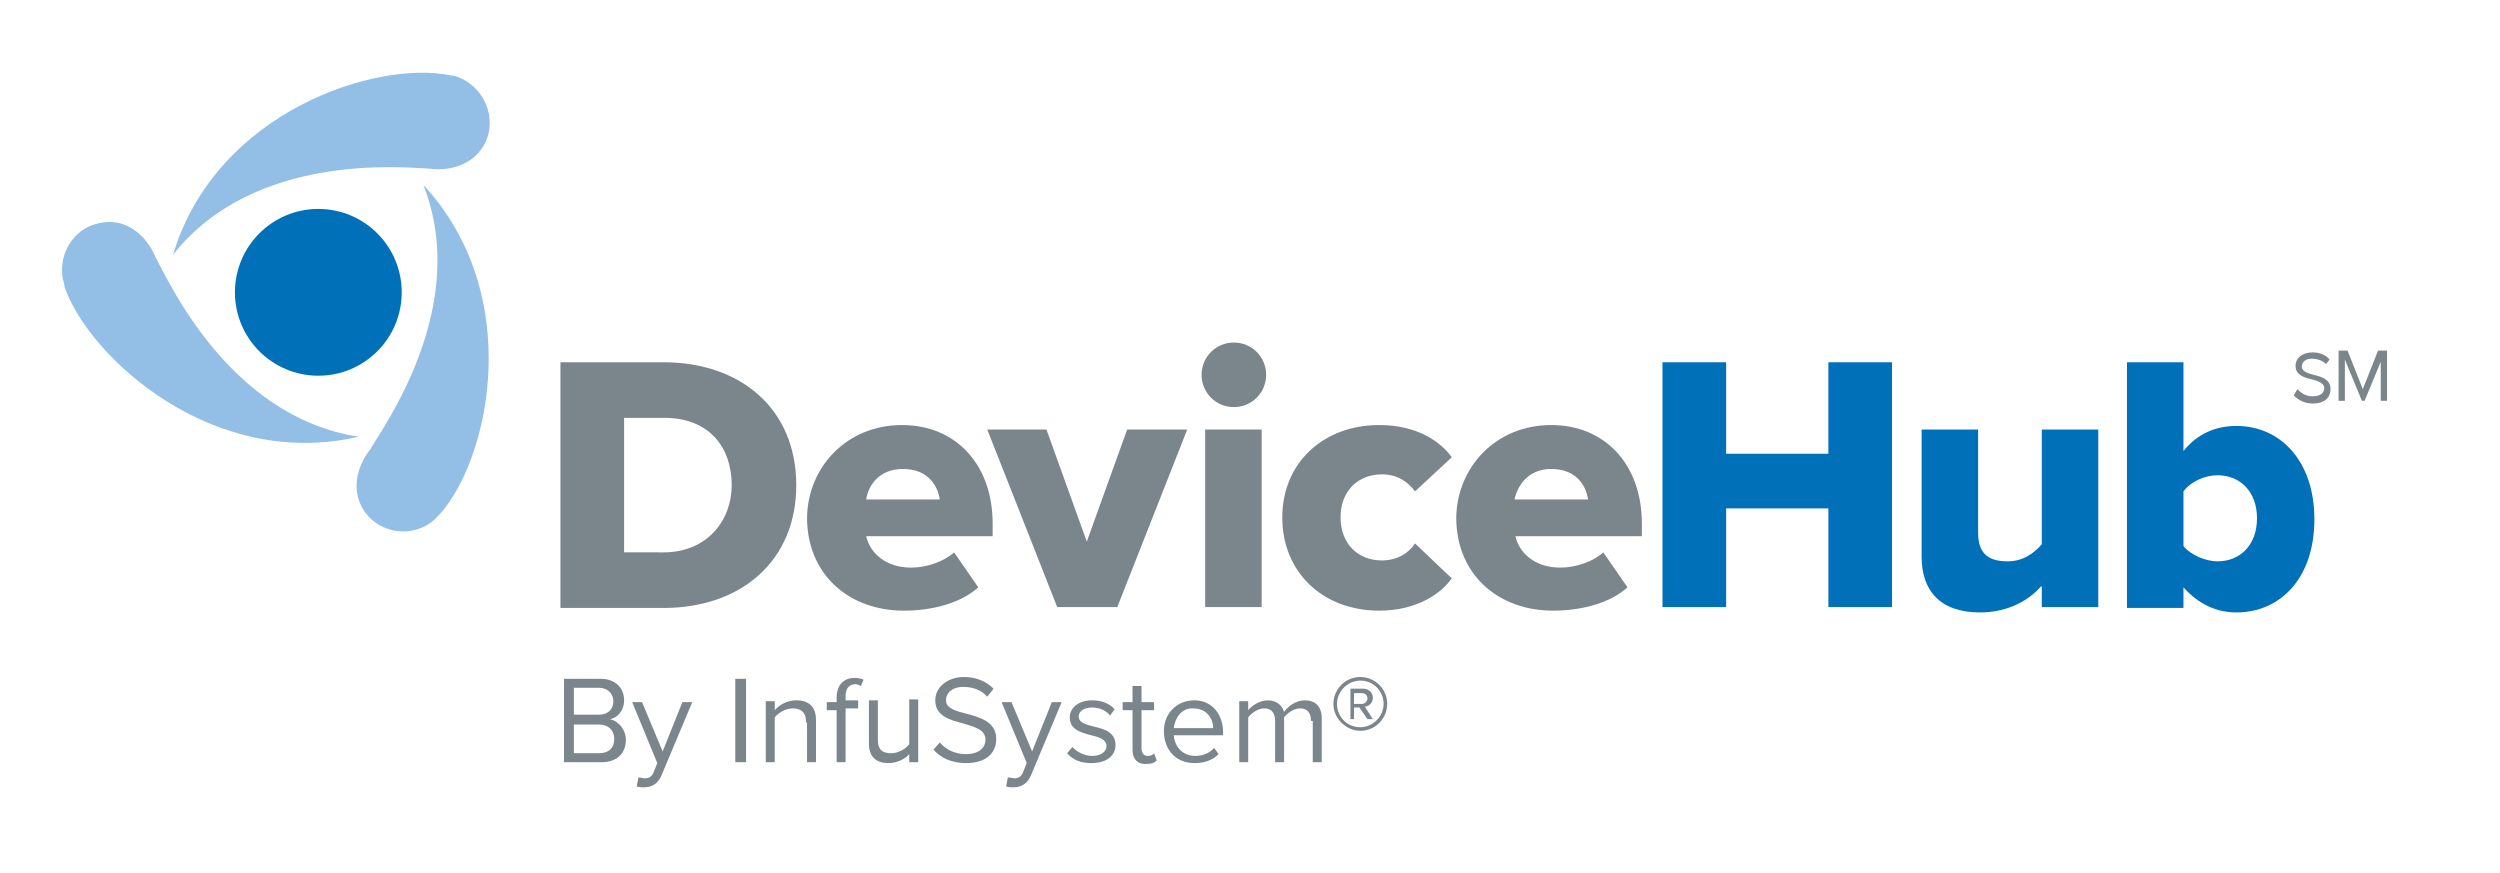
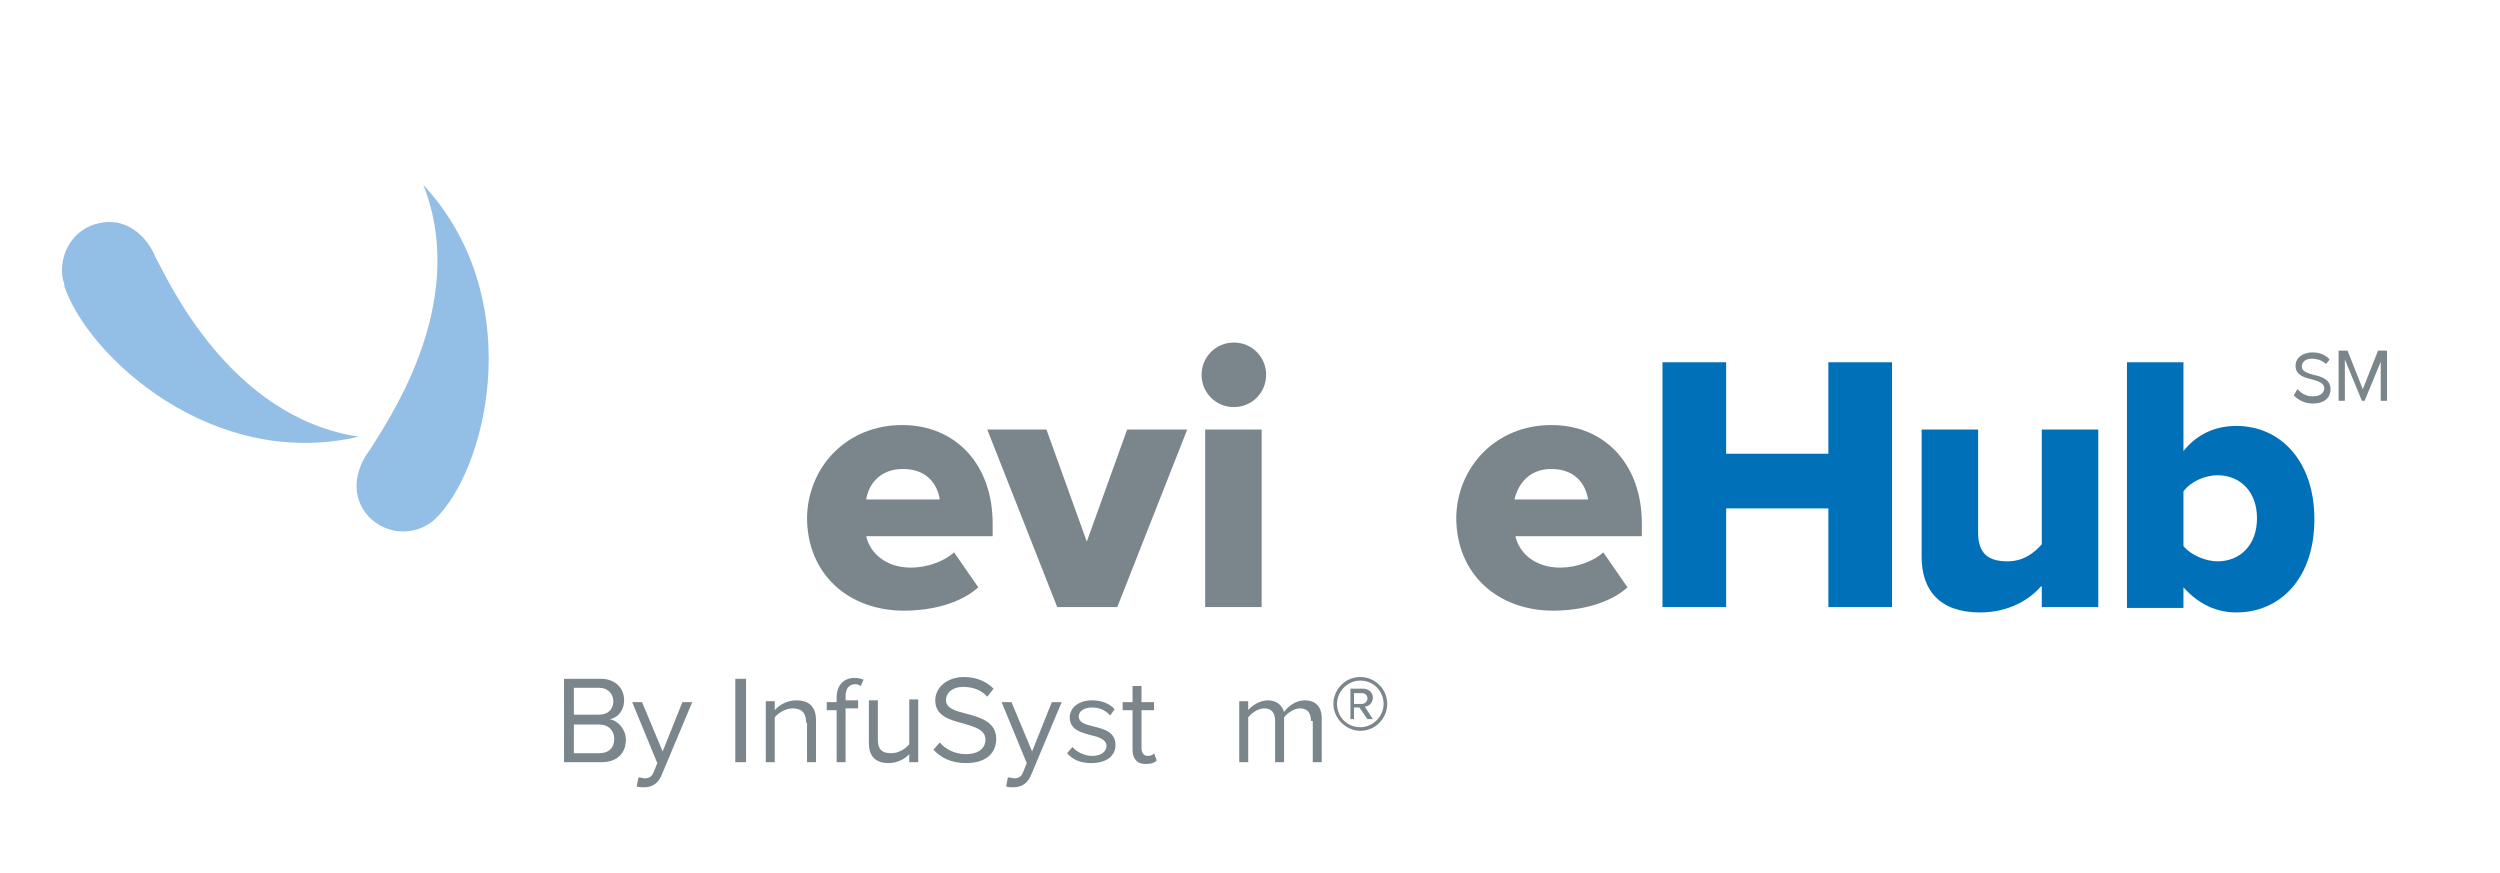
<svg xmlns="http://www.w3.org/2000/svg" version="1.1" id="Layer_1" x="0px" y="0px" viewBox="0 0 278.8 97.4" style="enable-background:new 0 0 278.8 97.4;" xml:space="preserve">
  <style type="text/css">
	.st0{fill:#93BFE6;}
	.st1{fill:#0071B9;}
	.st2{fill:#7B868C;}
</style>
  <g>
    <g id="_x3C_Radial_Repeat_x3E__89_">
      <g id="_x3C_Radial_Repeat_x3E__90_">
        <path class="st0" d="M17.4,28.8c-1.1-2.7-3.5-4.6-6.4-3.9c-2.8,0.6-4.5,3.4-4,6.2c0,0,0.2,0.6,0.2,0.9     C9.9,39.8,23.7,52.5,40,48.7l0,0C25.5,46.5,18.7,31.1,17.4,28.8" />
      </g>
    </g>
    <g id="_x3C_Radial_Repeat_x3E__87_">
      <g id="_x3C_Radial_Repeat_x3E__88_">
-         <path class="st0" d="M47.8,18.8c2.9,0.4,5.7-0.8,6.6-3.6c0.8-2.7-0.7-5.6-3.3-6.6c0,0-0.6-0.2-0.9-0.2c-8.2-1.7-26.1,4-30.9,20     l0,0C28.4,16.9,45.1,18.7,47.8,18.8" />
-       </g>
+         </g>
    </g>
    <g id="_x3C_Radial_Repeat_x3E__85_">
      <g id="_x3C_Radial_Repeat_x3E__86_">
        <path class="st0" d="M41.3,50.1c-1.8,2.3-2.2,5.3-0.2,7.5c2,2.1,5.2,2.2,7.3,0.4c0,0,0.5-0.5,0.6-0.6c5.6-6.2,9.6-24.5-1.8-36.8     l0,0C52.6,34.2,42.6,47.8,41.3,50.1" />
      </g>
    </g>
  </g>
-   <circle class="st1" cx="35.5" cy="32.6" r="9.3" />
-   <path class="st2" d="M62.5,40.4H74c8.6,0,14.8,5.2,14.8,13.7c0,8.5-6.2,13.7-14.8,13.7H62.5V40.4z M74,61.6c4.8,0,7.6-3.5,7.6-7.5  c0-4.2-2.5-7.5-7.5-7.5h-4.5v15H74z" />
  <path class="st2" d="M100.6,47.4c5.9,0,10.1,4.3,10.1,11v1.4H96.6c0.4,1.8,2.1,3.5,5,3.5c1.8,0,3.7-0.7,4.8-1.7l2.7,3.9  c-2,1.8-5.2,2.6-8.3,2.6c-6.1,0-10.8-4-10.8-10.4C90.1,52.1,94.4,47.4,100.6,47.4z M96.6,55.7h8.2c-0.2-1.4-1.2-3.4-4.1-3.4  C97.9,52.3,96.8,54.3,96.6,55.7z" />
  <path class="st2" d="M110.1,47.9h6.6l4.5,12.5l4.5-12.5h6.7l-7.8,19.8h-6.7L110.1,47.9z" />
  <path class="st2" d="M134,41.8c0-2,1.6-3.6,3.6-3.6c2,0,3.6,1.6,3.6,3.6c0,2-1.6,3.6-3.6,3.6C135.6,45.4,134,43.8,134,41.8z   M134.4,47.9h6.3v19.8h-6.3V47.9z" />
-   <path class="st2" d="M153.8,47.4c4.3,0,6.9,1.9,8.1,3.6l-4.1,3.8c-0.8-1.1-2-1.9-3.7-1.9c-2.6,0-4.6,1.8-4.6,4.8s2,4.8,4.6,4.8  c1.7,0,3-0.8,3.7-1.9l4.1,3.9c-1.2,1.7-3.9,3.6-8.1,3.6c-6.2,0-10.8-4.2-10.8-10.4C143,51.6,147.6,47.4,153.8,47.4z" />
  <path class="st2" d="M173,47.4c5.9,0,10.1,4.3,10.1,11v1.4H169c0.4,1.8,2.1,3.5,5,3.5c1.8,0,3.7-0.7,4.8-1.7l2.7,3.9  c-2,1.8-5.2,2.6-8.3,2.6c-6.1,0-10.8-4-10.8-10.4C162.5,52.1,166.8,47.4,173,47.4z M168.9,55.7h8.2c-0.2-1.4-1.2-3.4-4.1-3.4  C170.3,52.3,169.2,54.3,168.9,55.7z" />
  <path class="st1" d="M203.9,56.7h-11.4v11h-7.1V40.4h7.1v10.2h11.4V40.4h7.1v27.3h-7.1V56.7z" />
  <path class="st1" d="M227.6,65.4c-1.2,1.4-3.5,2.9-6.8,2.9c-4.5,0-6.5-2.5-6.5-6.2V47.9h6.3v11.5c0,2.4,1.2,3.2,3.3,3.2  c1.8,0,3-1,3.8-1.9V47.9h6.3v19.8h-6.3V65.4z" />
  <path class="st1" d="M237.2,40.4h6.3v9.9c1.6-2,3.7-2.8,5.9-2.8c4.9,0,8.7,3.9,8.7,10.4c0,6.7-3.9,10.4-8.7,10.4  c-2.2,0-4.2-0.9-5.9-2.8v2.3h-6.3V40.4z M247.3,62.6c2.5,0,4.4-1.8,4.4-4.8c0-3-1.9-4.8-4.4-4.8c-1.4,0-3,0.7-3.8,1.8v6.1  C244.3,61.9,246,62.6,247.3,62.6z" />
  <g>
    <path class="st2" d="M62.8,75.7h4.2c1.6,0,2.6,1,2.6,2.4c0,1.2-0.8,2-1.6,2.1c1,0.2,1.8,1.2,1.8,2.3c0,1.5-1,2.5-2.7,2.5h-4.2V75.7   z M66.8,79.7c1,0,1.6-0.6,1.6-1.5c0-0.8-0.6-1.5-1.6-1.5H64v3H66.8z M66.8,84c1.1,0,1.7-0.6,1.7-1.6c0-0.9-0.6-1.6-1.7-1.6H64V84   H66.8z" />
    <path class="st2" d="M71.9,86.8c0.5,0,0.8-0.2,1-0.7l0.4-1l-2.8-6.8h1.1l2.3,5.5l2.2-5.5h1.1l-3.4,8.1c-0.4,1-1.1,1.4-2,1.4   c-0.2,0-0.6,0-0.8-0.1l0.2-1C71.5,86.7,71.7,86.8,71.9,86.8z" />
    <path class="st2" d="M82,75.7h1.2V85H82V75.7z" />
    <path class="st2" d="M89.9,80.6c0-1.2-0.6-1.6-1.5-1.6c-0.8,0-1.6,0.5-2,1V85h-1v-6.8h1v1c0.5-0.6,1.4-1.1,2.4-1.1   c1.4,0,2.2,0.7,2.2,2.2V85h-1V80.6z" />
    <path class="st2" d="M93.3,79.2h-1.1v-0.9h1.1v-0.5c0-1.4,0.8-2.2,2-2.2c0.4,0,0.8,0.1,1,0.2L96,76.5c-0.2-0.1-0.4-0.2-0.6-0.2   c-0.7,0-1.1,0.5-1.1,1.3v0.5h1.4v0.9h-1.4V85h-1V79.2z" />
    <path class="st2" d="M101.5,84c-0.5,0.6-1.4,1.1-2.4,1.1c-1.4,0-2.2-0.7-2.2-2.2v-4.8h1v4.4c0,1.2,0.6,1.5,1.5,1.5   c0.8,0,1.6-0.5,2-1v-5h1V85h-1V84z" />
    <path class="st2" d="M104.8,82.8c0.6,0.7,1.6,1.3,2.9,1.3c1.7,0,2.2-0.9,2.2-1.6c0-1.1-1.1-1.4-2.4-1.8c-1.5-0.4-3.2-0.8-3.2-2.6   c0-1.5,1.4-2.6,3.2-2.6c1.4,0,2.5,0.5,3.3,1.3l-0.7,0.9c-0.7-0.8-1.7-1.1-2.7-1.1c-1.1,0-1.9,0.6-1.9,1.5c0,0.9,1.1,1.2,2.3,1.5   c1.5,0.4,3.3,0.9,3.3,2.8c0,1.4-0.9,2.7-3.4,2.7c-1.6,0-2.8-0.6-3.6-1.5L104.8,82.8z" />
    <path class="st2" d="M113.1,86.8c0.5,0,0.8-0.2,1-0.7l0.4-1l-2.8-6.8h1.1l2.3,5.5l2.2-5.5h1.1l-3.4,8.1c-0.4,1-1.1,1.4-2,1.4   c-0.2,0-0.6,0-0.8-0.1l0.2-1C112.7,86.7,113,86.8,113.1,86.8z" />
    <path class="st2" d="M119.6,83.3c0.4,0.5,1.3,1,2.2,1c1,0,1.6-0.5,1.6-1.1c0-0.7-0.8-1-1.7-1.2c-1.1-0.3-2.4-0.6-2.4-2   c0-1,0.9-1.9,2.5-1.9c1.1,0,2,0.4,2.5,1l-0.5,0.7c-0.4-0.5-1.1-0.9-2-0.9c-0.9,0-1.5,0.4-1.5,1c0,0.7,0.8,0.9,1.6,1.1   c1.2,0.3,2.5,0.6,2.5,2.1c0,1.1-0.9,2-2.7,2c-1.1,0-2-0.3-2.7-1.1L119.6,83.3z" />
    <path class="st2" d="M126.3,83.6v-4.4h-1.1v-0.9h1.1v-1.8h1v1.8h1.4v0.9h-1.4v4.2c0,0.5,0.2,0.9,0.7,0.9c0.3,0,0.6-0.1,0.7-0.3   l0.3,0.8c-0.3,0.3-0.6,0.4-1.3,0.4C126.8,85.2,126.3,84.6,126.3,83.6z" />
-     <path class="st2" d="M133.2,78.1c2,0,3.2,1.6,3.2,3.6V82h-5.5c0.1,1.3,1,2.3,2.4,2.3c0.8,0,1.6-0.3,2.1-0.9l0.5,0.7   c-0.7,0.7-1.6,1-2.7,1c-2,0-3.4-1.4-3.4-3.6C129.8,79.6,131.2,78.1,133.2,78.1z M130.9,81.2h4.4c0-1-0.7-2.2-2.2-2.2   C131.7,78.9,131,80.2,130.9,81.2z" />
    <path class="st2" d="M146.2,80.4c0-0.9-0.4-1.4-1.2-1.4c-0.7,0-1.4,0.5-1.8,1V85h-1v-4.6c0-0.9-0.4-1.4-1.2-1.4   c-0.7,0-1.4,0.5-1.8,1V85h-1v-6.8h1v1c0.3-0.4,1.2-1.1,2.2-1.1c1,0,1.6,0.6,1.8,1.3c0.4-0.6,1.3-1.3,2.3-1.3c1.2,0,1.9,0.7,1.9,2   V85h-1V80.4z" />
    <path class="st2" d="M148.7,78.5c0-1.6,1.3-3,3-3c1.6,0,3,1.3,3,3c0,1.6-1.3,3-3,3C150.1,81.5,148.7,80.1,148.7,78.5z M149.1,78.5   c0,1.4,1.1,2.6,2.6,2.6c1.4,0,2.6-1.2,2.6-2.6c0-1.4-1.1-2.6-2.6-2.6C150.3,75.9,149.1,77.1,149.1,78.5z M151.6,78.9H151v1.3h-0.4   v-3.4h1.4c0.6,0,1.1,0.4,1.1,1c0,0.8-0.7,1-0.9,1l0.9,1.4h-0.6L151.6,78.9z M151,77.2v1.3h0.9c0.3,0,0.6-0.3,0.6-0.6   c0-0.4-0.3-0.6-0.6-0.6H151z" />
  </g>
  <path class="st2" d="M265.6,40.1l-1.9,4.6h-0.3l-1.9-4.6v4.6h-0.7v-5.6h1l1.7,4.3l1.7-4.3h1v5.6h-0.7V40.1z" />
  <path class="st2" d="M256.2,43.4c0.4,0.4,0.9,0.8,1.7,0.8c1,0,1.3-0.5,1.3-0.9c0-0.6-0.7-0.8-1.4-1c-0.9-0.2-1.8-0.5-1.8-1.5  c0-0.9,0.8-1.5,1.9-1.5c0.8,0,1.5,0.3,1.9,0.8l-0.4,0.5c-0.4-0.4-1-0.6-1.6-0.6c-0.6,0-1.1,0.3-1.1,0.9c0,0.5,0.6,0.7,1.3,0.9  c0.9,0.2,1.9,0.5,1.9,1.6c0,0.8-0.5,1.6-2,1.6c-0.9,0-1.6-0.4-2.1-0.9L256.2,43.4z" />
</svg>